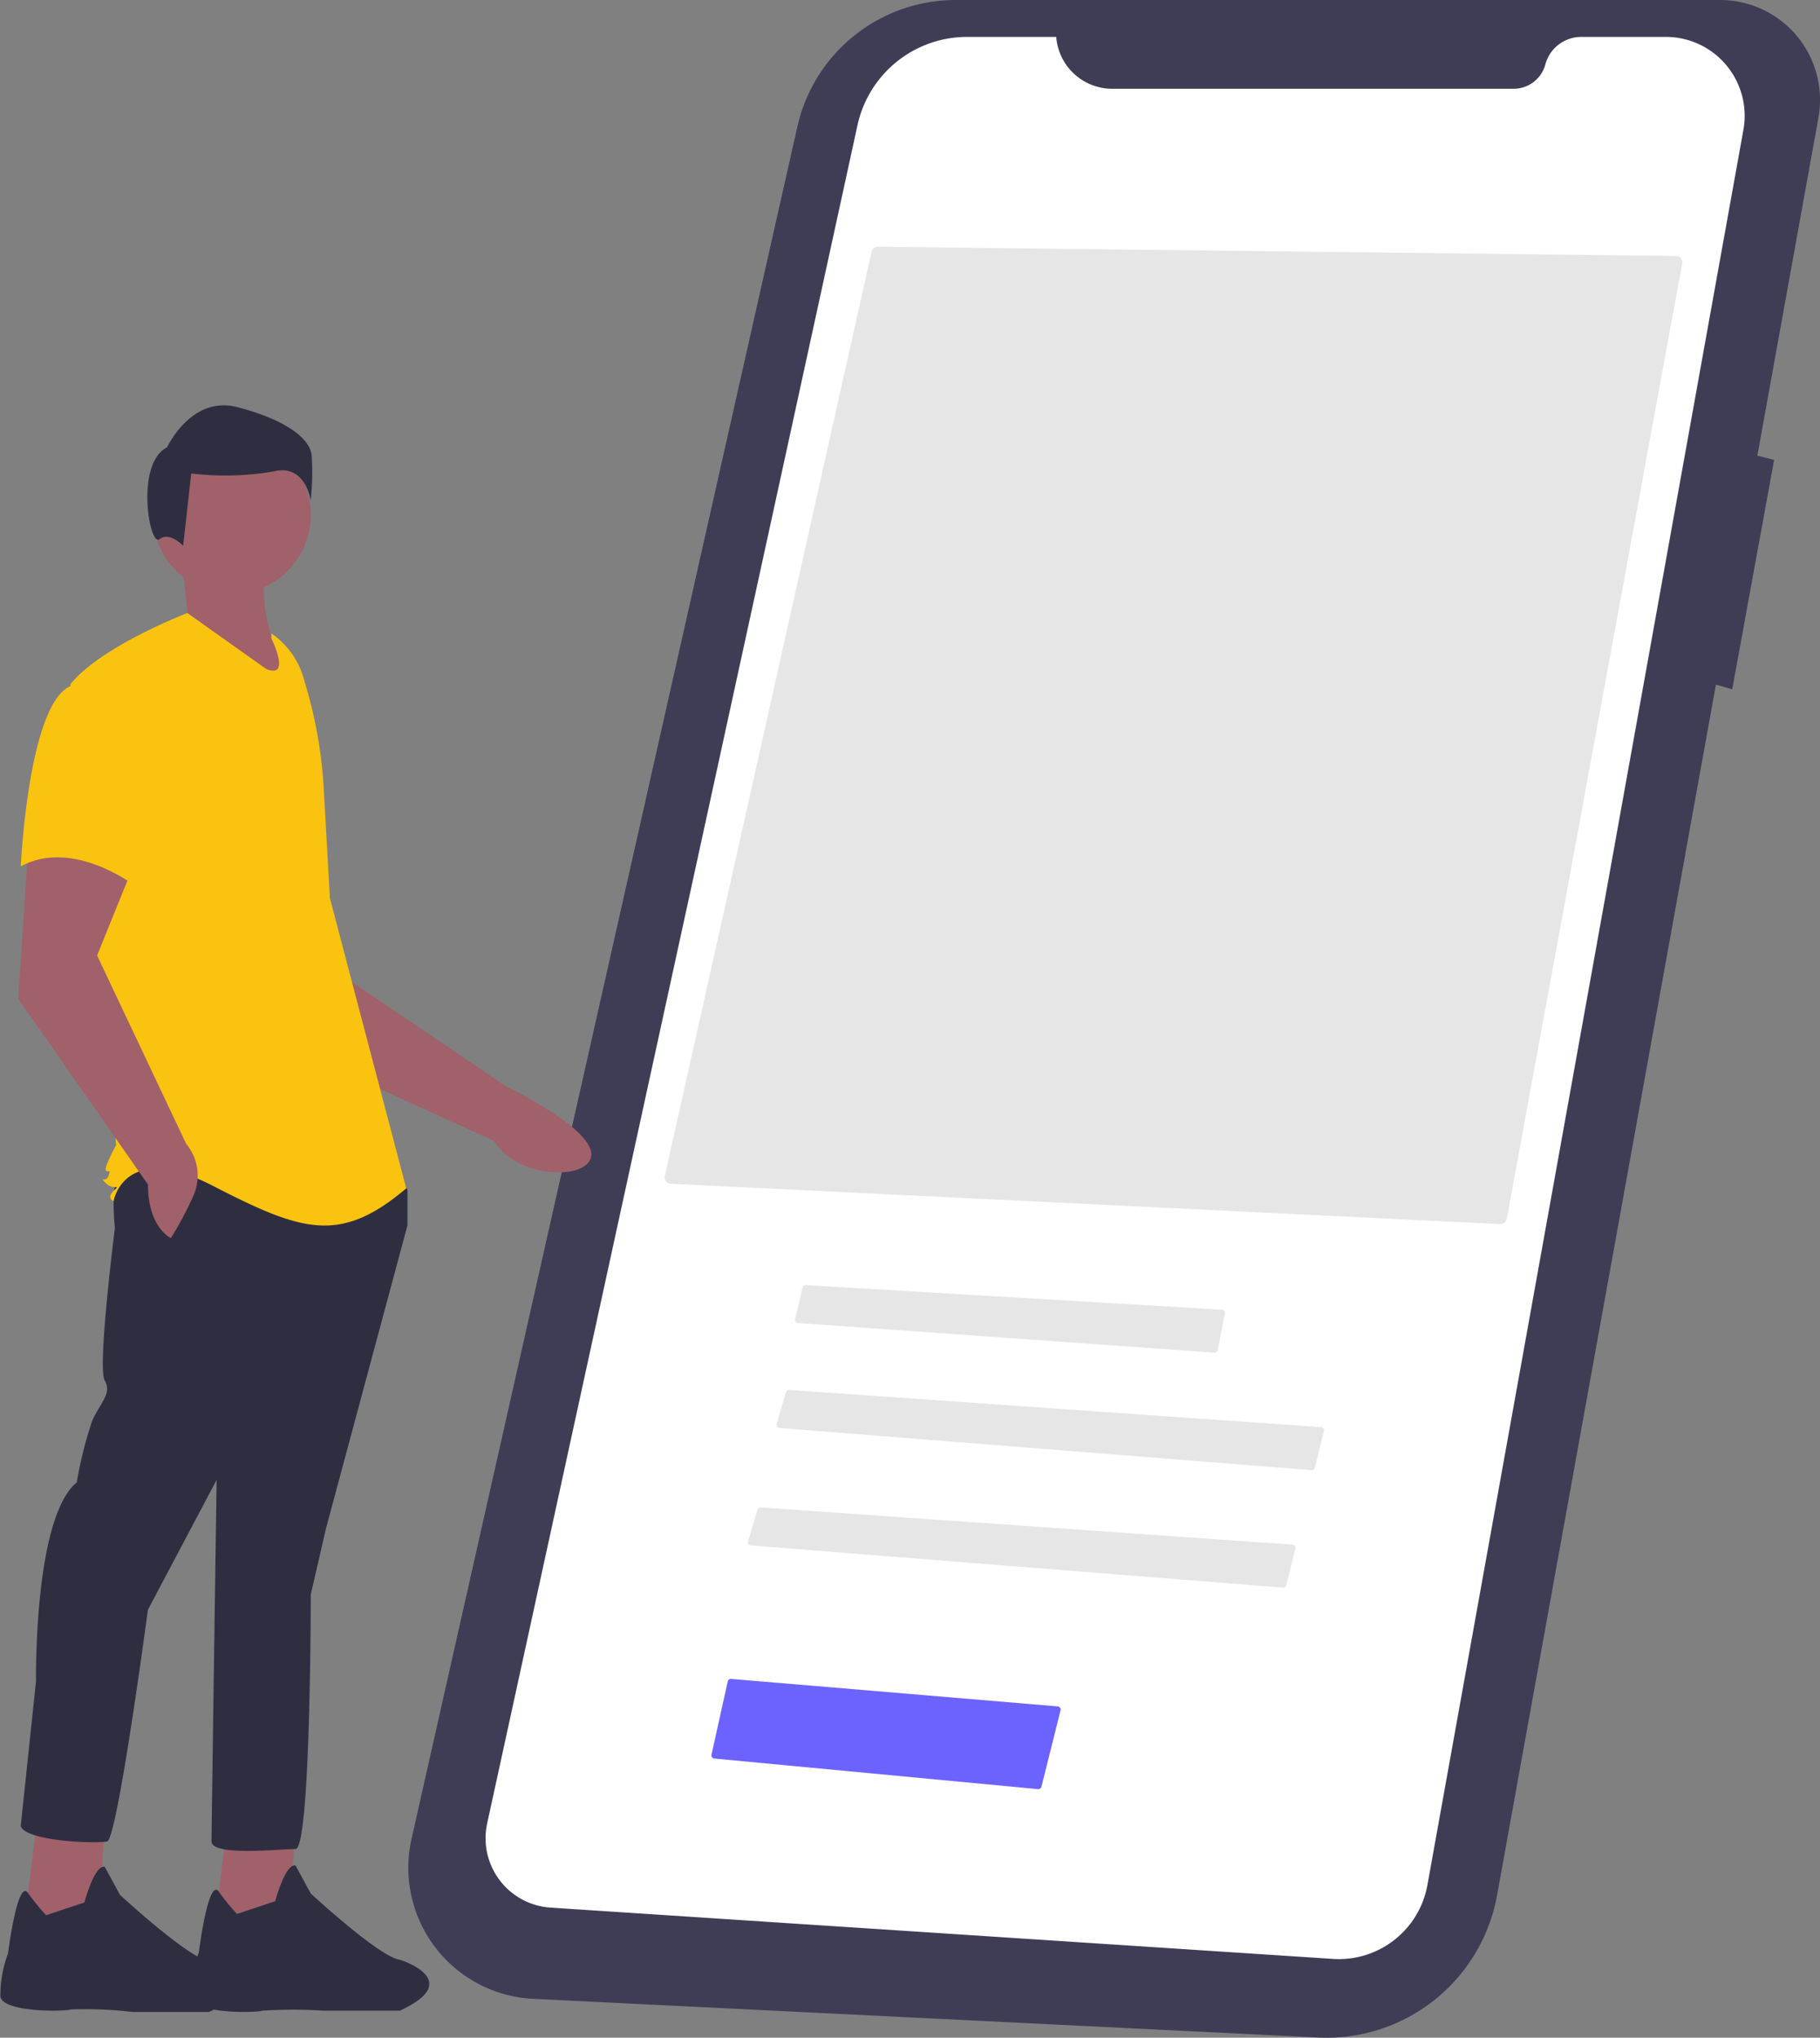
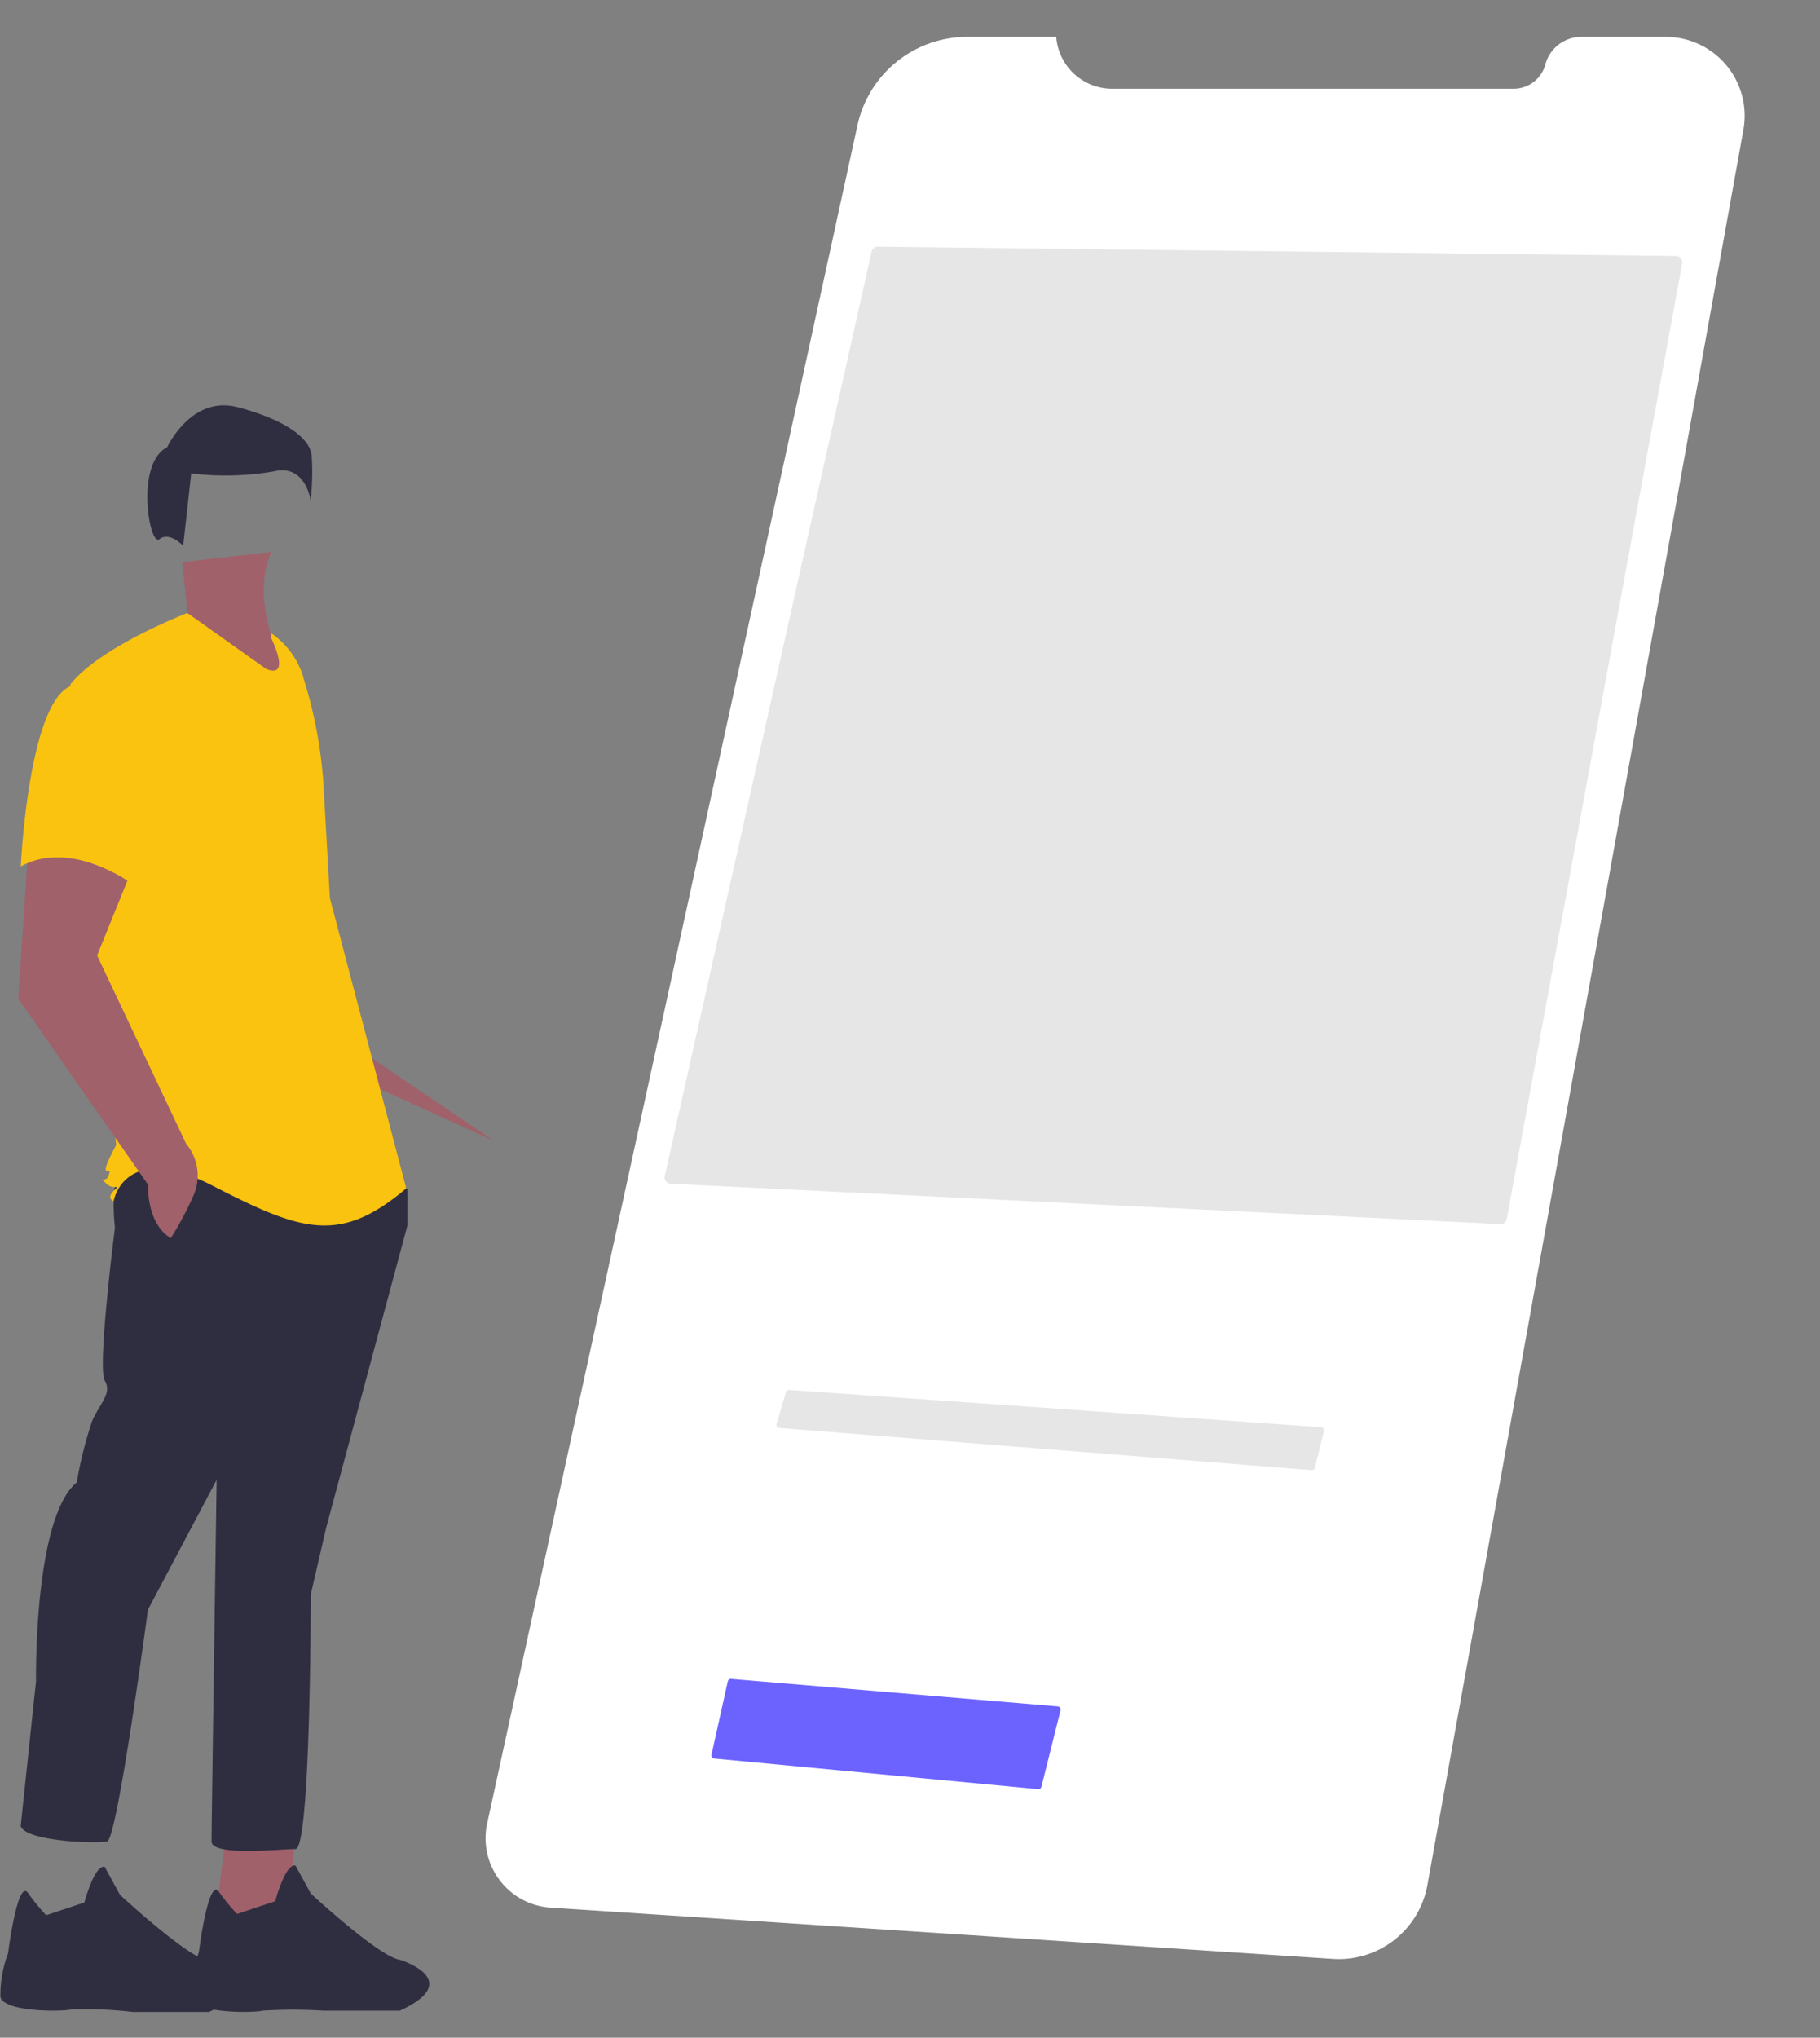
<svg xmlns="http://www.w3.org/2000/svg" width="152" height="170.095" viewBox="0 0 152 170.095">
  <rect x="0" y="0" width="152" height="170.095" fill="#808080" stroke="none" />
  <g id="baixaapp_ilustra" transform="translate(-89.638 0)">
-     <path id="Caminho_1985" data-name="Caminho 1985" d="M697.521,124.769H633.752a13.556,13.556,0,0,0-13.224,10.575L588.307,278.263a10.956,10.956,0,0,0,10.149,13.353l65.555,3.23a14.474,14.474,0,0,0,14.956-11.88l18.278-101.046,1.36.389,3.5-19.152-1.4-.35,5.1-28.206a8.346,8.346,0,0,0-8.282-9.832Z" transform="translate(-464.298 -124.769)" fill="#3f3d56" />
    <path id="Caminho_1986" data-name="Caminho 1986" d="M660.036,136.395h-7.444a9.368,9.368,0,0,0-9.153,7.371L612.512,285.519a5.805,5.805,0,0,0,5.292,7.03l65.343,4.282a7.518,7.518,0,0,0,7.891-6.169l26.391-146.516a6.585,6.585,0,0,0-6.48-7.752h-7.062a3.108,3.108,0,0,0-3,2.3h0a2.743,2.743,0,0,1-2.649,2.03H664.713a4.69,4.69,0,0,1-4.676-4.33Z" transform="translate(-482.187 -133.314)" fill="#fff" />
-     <path id="Caminho_1987" data-name="Caminho 1987" d="M528.288,401.952l5.761,11.406,17.227,7.832c1.84,3.109,7.686,3.347,8.111,1.336.477-2.256-7.1-5.886-7.1-5.886l-14.409-9.746-1.261-8.39Z" transform="translate(-420.383 -325.958)" fill="#a0616a" />
+     <path id="Caminho_1987" data-name="Caminho 1987" d="M528.288,401.952l5.761,11.406,17.227,7.832l-14.409-9.746-1.261-8.39Z" transform="translate(-420.383 -325.958)" fill="#a0616a" />
    <path id="Caminho_1988" data-name="Caminho 1988" d="M360.807,575.559l-1.062,8.5,6.163.425.637-8.925Z" transform="translate(-252.222 -423.022)" fill="#a0616a" />
    <path id="Caminho_1989" data-name="Caminho 1989" d="M523.358,716.365a16.7,16.7,0,0,1-1.521-1.86c-.883-1.222-1.667,5.047-1.667,5.047a11.375,11.375,0,0,0-.637,3.825c.212,1.275,5.1,1.275,5.95,1.063a40.2,40.2,0,0,1,5.1,0h6.375c5.525-2.55,0-4.25,0-4.25-1.7-.212-7.438-5.525-7.438-5.525l-1.275-2.338c-.85-.212-1.7,2.975-1.7,2.975Z" transform="translate(-413.923 -556.602)" fill="#2f2e41" />
-     <path id="Caminho_1990" data-name="Caminho 1990" d="M300.67,575.96l-1.063,8.5,6.163.425.638-8.925Z" transform="translate(-208.022 -423.317)" fill="#a0616a" />
    <path id="Caminho_1991" data-name="Caminho 1991" d="M463.221,716.766a16.679,16.679,0,0,1-1.521-1.86c-.883-1.222-1.667,5.047-1.667,5.047a9.857,9.857,0,0,0-.638,3.613c.213,1.275,5.1,1.275,5.95,1.062a34.59,34.59,0,0,1,5.1.213h6.375c5.525-2.55,0-4.25,0-4.25-1.7-.212-7.438-5.525-7.438-5.525l-1.275-2.338c-.85-.212-1.7,2.975-1.7,2.975Z" transform="translate(-369.723 -556.897)" fill="#2f2e41" />
    <path id="Caminho_1992" data-name="Caminho 1992" d="M474.193,492.549c-.85,1.062-.425,4.675-.425,4.675s-1.488,11.688-.85,12.75-.425,1.913-1.062,3.4a33.941,33.941,0,0,0-1.275,5.1c-3.613,2.975-3.4,16.575-3.4,16.575L465.9,547.163c.425,1.275,6.375,1.487,7.225,1.275s3.4-19.338,3.4-19.338l5.738-10.838s-.425,28.9-.425,30.175,5.738.638,7.013.638,1.275-21.25,1.275-21.25l1.275-5.525,6.8-25.288v-2.975l-1.063-1.488S475.043,491.487,474.193,492.549Z" transform="translate(-374.533 -394.732)" fill="#2f2e41" />
-     <circle id="Elipse_216" data-name="Elipse 216" cx="6.588" cy="6.588" r="6.588" transform="translate(102.422 36.404)" fill="#a0616a" />
    <path id="Caminho_1993" data-name="Caminho 1993" d="M520.722,298.615c-1.335,2.973-.545,7.127,2.125,11.688l-10.838-5.1,1.7-1.488-.425-4.25Z" transform="translate(-408.418 -252.542)" fill="#a0616a" />
    <path id="Caminho_1994" data-name="Caminho 1994" d="M498.328,319.559a6.8,6.8,0,0,1,2.756,3.971,37.634,37.634,0,0,1,1.617,8.992l.515,9.137,6.375,24.225c-5.525,4.675-8.713,3.613-16.15-.213s-8.288,1.275-8.288,1.275-.638-.212,0-.85,0,0-.638-.638,0,0,.212-.638,0-.213-.212-.425.85-2.125.85-2.125l-1.7-15.938-2.125-22.525c2.55-3.188,9.775-5.95,9.775-5.95l6.588,4.675c2.125.85.425-2.55.425-2.55Z" transform="translate(-386.025 -266.686)" fill="#fac310" />
    <path id="Caminho_1995" data-name="Caminho 1995" d="M465.953,391.226l-.85,12.75,10.838,15.513c0,3.613,1.913,4.463,1.913,4.463a28.094,28.094,0,0,0,1.913-3.613,4.125,4.125,0,0,0-.638-4.25l-7.438-15.725,3.188-7.863Z" transform="translate(-373.943 -320.608)" fill="#a0616a" />
    <path id="Caminho_1996" data-name="Caminho 1996" d="M470.156,339.5c-3.613,1.275-4.25,15.088-4.25,15.088,4.25-2.338,9.35,1.488,9.35,1.488s1.062-3.613,2.338-8.288a8.121,8.121,0,0,0-1.7-7.65S473.768,338.22,470.156,339.5Z" transform="translate(-374.533 -282.266)" fill="#fac310" />
    <path id="Caminho_1997" data-name="Caminho 1997" d="M506.807,263.614c.839-.671,1.983.549,1.983.549l.671-6.038a23.936,23.936,0,0,0,6.877-.168c2.684-.671,3.1,2.432,3.1,2.432a21.527,21.527,0,0,0,.084-3.774c-.168-1.51-2.348-3.019-6.206-4.025s-5.87,3.355-5.87,3.355C504.765,257.286,505.969,264.285,506.807,263.614Z" transform="translate(-403.854 -218.604)" fill="#2f2e41" />
    <path id="Caminho_1998" data-name="Caminho 1998" d="M738.591,284.054a.537.537,0,0,0,.547-.434l14.652-79.751a.53.53,0,0,0-.515-.626l-66.661-.777h-.006a.533.533,0,0,0-.517.414l-17.273,77.162a.53.53,0,0,0,.491.645Z" transform="translate(-523.66 -181.875)" fill="#e6e6e6" />
-     <path id="Caminho_1999" data-name="Caminho 1999" d="M710.788,529.535a.265.265,0,0,0-.258.2l-.616,2.639a.265.265,0,0,0,.239.325l34.779,2.472a.267.267,0,0,0,.279-.214l.592-3.053a.265.265,0,0,0-.244-.315L710.8,529.536Z" transform="translate(-553.868 -422.262)" fill="#e6e6e6" />
    <path id="Caminho_2000" data-name="Caminho 2000" d="M748.735,569.241a.266.266,0,0,0,.278-.2l.754-3.059a.265.265,0,0,0-.239-.328l-44.414-3.106a.262.262,0,0,0-.273.189l-.783,2.644a.265.265,0,0,0,.233.339Z" transform="translate(-549.561 -446.524)" fill="#e6e6e6" />
-     <path id="Caminho_2001" data-name="Caminho 2001" d="M739.735,606.241a.265.265,0,0,0,.278-.2l.754-3.059a.265.265,0,0,0-.239-.328l-44.415-3.106a.262.262,0,0,0-.273.189l-.783,2.644a.265.265,0,0,0,.233.339Z" transform="translate(-542.946 -473.719)" fill="#e6e6e6" />
    <path id="Caminho_2002" data-name="Caminho 2002" d="M710.824,662.777a.262.262,0,0,0,.282-.2L712.7,656.2a.265.265,0,0,0-.235-.329l-27.275-2.294a.27.27,0,0,0-.281.207l-1.359,6.118a.265.265,0,0,0,.234.321Z" transform="translate(-534.491 -513.432)" fill="#6c63ff" />
  </g>
</svg>